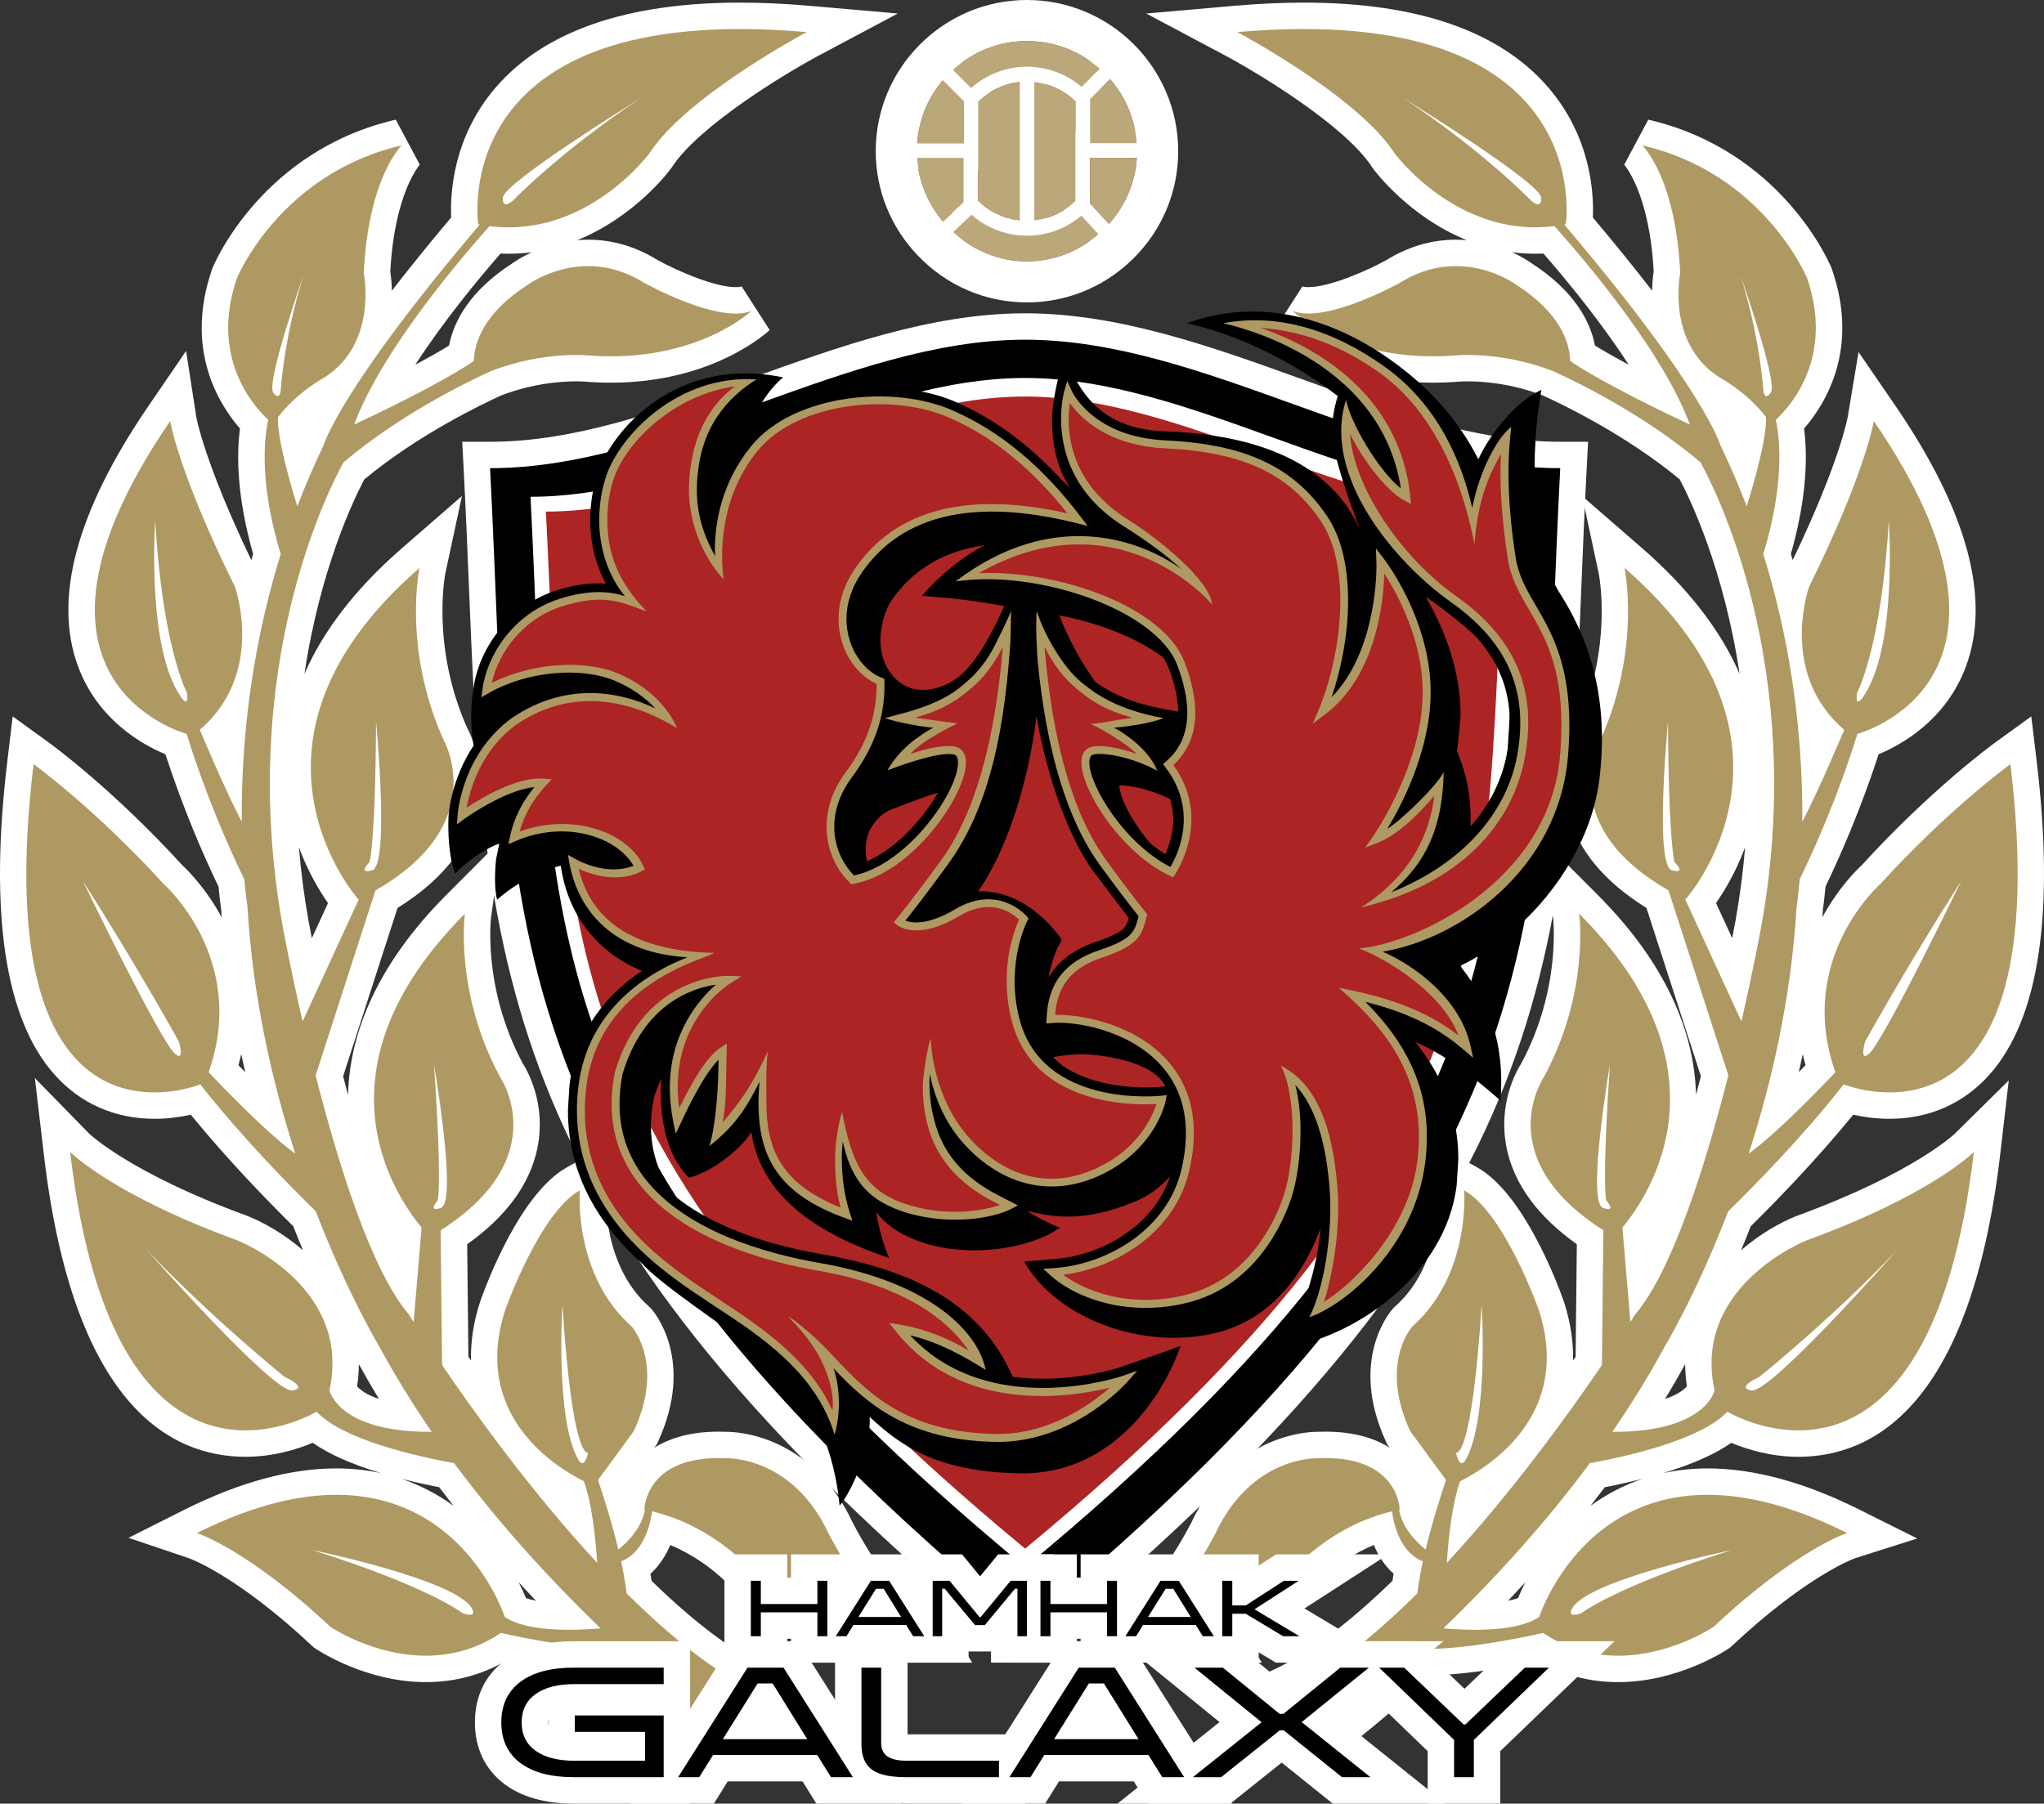
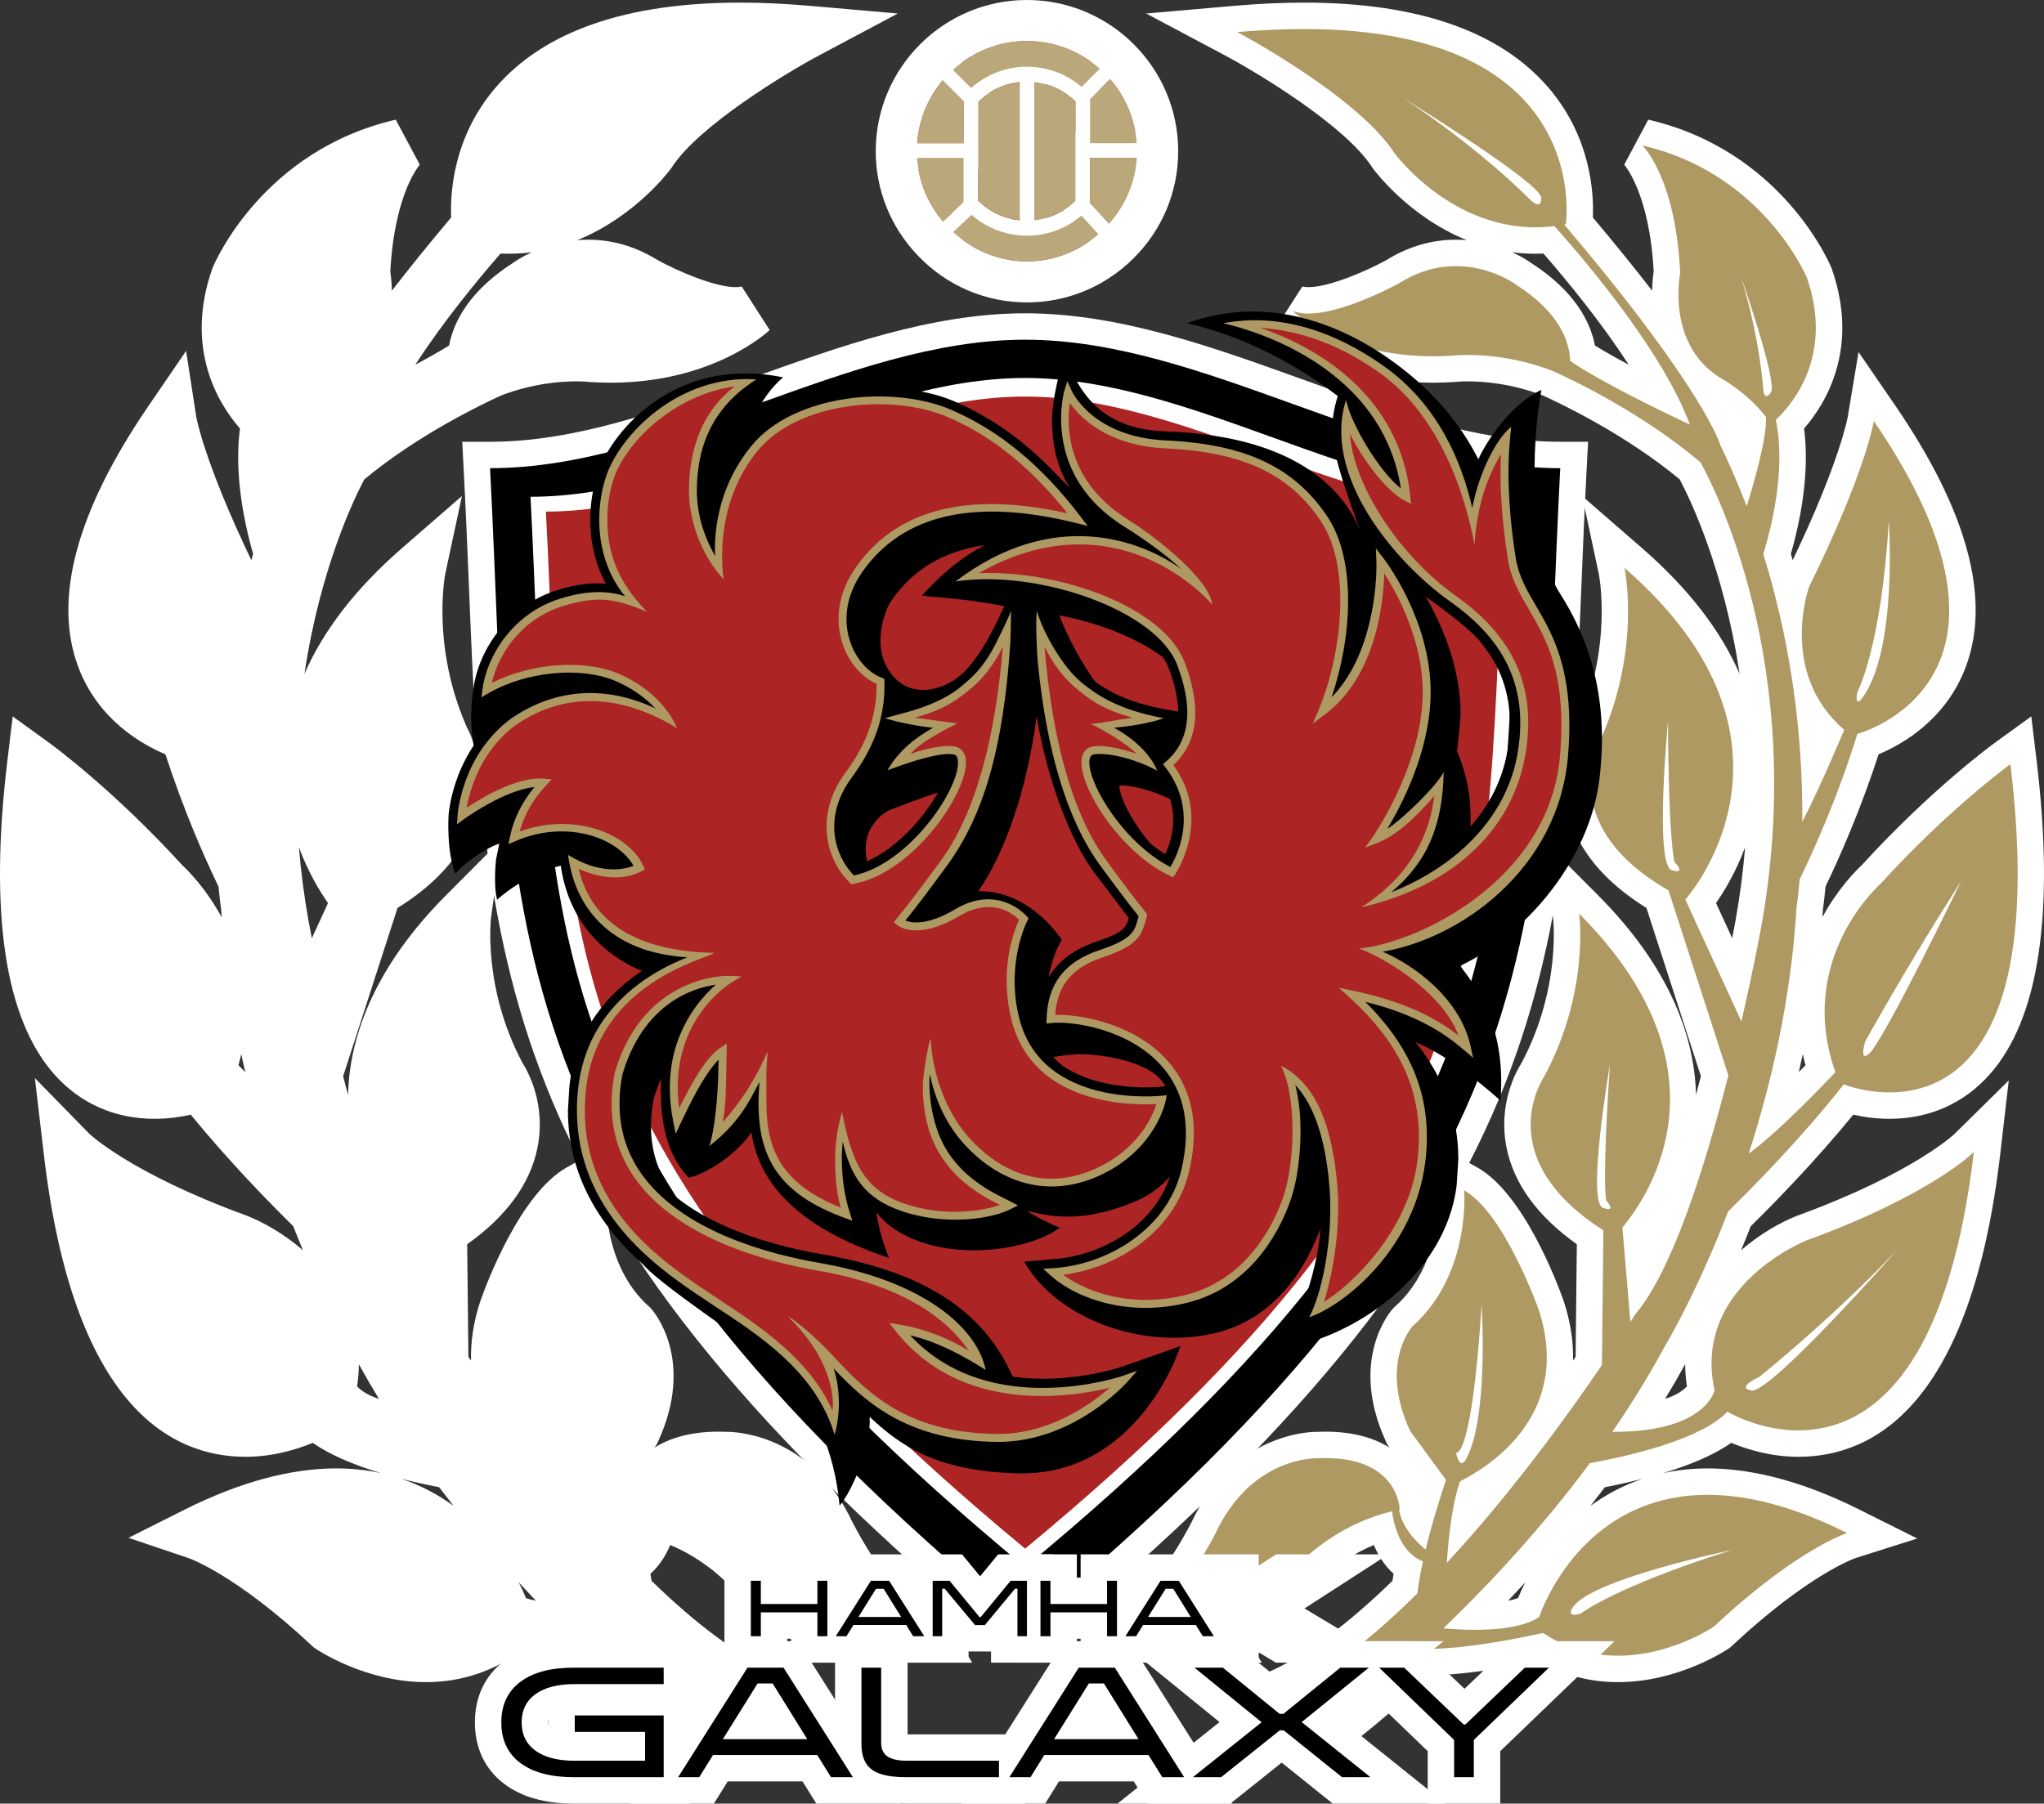
<svg xmlns="http://www.w3.org/2000/svg" id="_레이어_2" viewBox="0 0 386.993 341.561">
  <rect x="0" y="0" width="386.993" height="341.561" fill="#333333" stroke="none" />
  <g id="_레이어_1-2">
    <g>
      <path d="M135.594,333.685c-.356-.257-8.524-6.167-19.733-16.43-7.019-.103-16.102-1.848-20.115-2.693-4.61,2.652-9.683,3.995-15.111,3.995-11.47,0-20.554-6.11-20.935-6.37l-.32-.218-.282-.265c-14.396-13.5-23.293-16.601-23.381-16.63l-11.39-3.841,10.711-5.385c10.317-5.152,19.953-7.765,28.639-7.765,3.022,0,5.847,.321,8.477,.899-5.521-1.66-9.846-3.579-12.943-5.744-2.895,1.21-7.439,2.646-12.708,2.646-14.355,0-32.634-9.915-38.189-57.15l-1.713-14.57,10.255,10.491c.044,.043,7.727,7.476,29.757,15.53l.105,.04c3.094,1.211,7.013,3.401,10.639,6.541-.605-1.453-1.219-2.971-1.838-4.553-4.583-4.512-12.295-12.41-19.403-21.117-1.815,.414-4.183,.782-6.862,.782-7.527,0-14.084-2.906-18.963-8.405C.927,192.919-2.067,172.947,1.392,144.111l1.012-8.438,6.884,4.983c.49,.355,12.109,8.823,25.185,23.157,.987,.913,4.506,4.375,7.496,9.906-.034-.488-.065-.974-.095-1.461-.086-.582-.292-2.083-.503-4.346-2.819-5.864-6.653-14.621-10.051-25.072-4.368-1.815-12.758-6.487-16.519-16.578-4.787-12.841-.315-29.447,13.291-49.355l7.143-10.453,1.927,12.513c.01,.058,1.48,8.461,10.422,27.107,.112-.383,.226-.768,.342-1.153-3.041-10.7-3.174-18.527-2.494-23.769-4.093-4.698-10.514-15.087-5.277-30.18l.047-.136,.055-.134c.373-.903,9.433-22.199,34.672-28.041l4.548,8.519,.097-.095c-.049,.051-4.863,5.262-5.68,20.347,.113,.745,.266,2.014,.302,3.618,3.156-4.083,6.864-8.688,11.226-13.871-.201-4.411,.29-15.154,8.431-24.615C103.031,5.903,118.601,.496,140.133,.496c4.108,0,8.495,.201,13.037,.597l16.811,1.466-14.897,7.929c-6.004,3.196-22.716,13.23-27.868,21.173l-.076,.118-.083,.113c-.358,.49-6.814,9.154-17.76,13.588,.667-.056,1.353-.087,2.058-.087,4.596,0,9.025,1.301,13.167,3.868,3.621,2.001,10.737,5.117,14.753,5.117,.751,0,1.081-.117,1.139-.141l5.306,8.267c-.429,.407-10.735,9.97-30.079,9.97-1.337,0-2.705-.046-4.065-.138l-.139-.009-.139-.017s-.833-.092-2.237-.092c-2.701,0-8.118,.349-14.171,2.672-3.726,1.692-15.804,7.497-25.917,15.896-1.997,3.782-8.364,17.003-11.328,36.82,3.615-8.294,9.799-16.269,18.503-23.835l11.313-9.835-3.144,14.657c-.024,.119-2.724,13.731,4.069,29.124,.851,1.58,3.909,8.077,1.713,16.314-1.85,6.939-6.837,12.958-14.834,17.914l-10.302,31.871c.31,1.2,.621,2.377,.932,3.536,.282-11.66,5.503-24.721,18.586-37.847l10.549-10.583-2.055,14.8c-.015,.114-1.636,13.329,5.978,27.625,.967,1.514,4.476,7.739,2.805,16.014-1.379,6.833-5.851,12.97-13.307,18.272l.232,21.316c.162,.235,.327,.476,.493,.716-.087-3.47,.441-7.199,1.733-11.171l.041-.12c1.189-3.364,7.567-20.398,16.396-25.317l8.198-4.569-.781,9.352c-.008,.116-.915,13.57,8.151,21.629l.2,.178,.18,.198c.349,.385,8.479,9.607,1.262,25.236l-.207,.447s-.352,.483-.464,.638c2.875-1.812,6.826-3.043,12.167-3.043,.509,0,1.035,.011,1.577,.034h.064c1.612,0,15.948,.482,23.726,17.158,4.021,7.75,9.783,15.352,12.114,15.974l-.381,9.748c-.312,.058-1.476,.245-3.374,.245-5.831,0-17.636-1.755-31.187-13.507l-.287-.248-.246-.289c-.036-.042-4.151-4.714-11.164-7.648-.794,1.887-1.98,3.864-3.75,5.457,.078,.45,.15,.893,.216,1.327,8.446,8.225,16.165,13.959,22.958,17.054l5.33,2.428-11.835,17.868-4.22-3.04Zm-36.011-31.038c.468,.166,1.085,.343,1.888,.499-1.107-1.164-2.198-2.332-3.273-3.503,.539,1.043,1,2.052,1.386,3.004Zm-23.601-22.603c3.739,1.259,7.026,3.045,9.887,5.13-.925-1.175-1.833-2.352-2.723-3.528-2.548-.498-4.937-1.032-7.165-1.602Zm-8.377-17.507c.549,.62,1.735,1.602,4.141,2.387-1.338-2.202-2.608-4.397-3.803-6.577-.006,1.353-.114,2.748-.337,4.19Zm-21.171-59.493c-.266-1.139-.52-2.277-.764-3.414-.152,.693-.324,1.391-.518,2.1,.399,.413,.83,.853,1.282,1.313Zm10.161-42.588c.373,4.505,.967,9.175,1.828,13.991,.004,.025,.218,1.198,.618,3.23l3.062-6.655c-1.582-2.26-3.778-5.879-5.508-10.566ZM94.77,48.013c-4.216,4.843-10.816,12.824-16.128,21.045,2.28-1.217,4.498-2.458,6.376-3.617,.894-4.6,3.901-10.386,12.132-15.672,.486-.345,1.72-1.166,3.544-2.004-1.405,.184-2.858,.284-4.357,.284-.521,0-1.043-.012-1.568-.037Z" style="fill:#fff;" />
-       <path d="M123.449,286.211c11.63,2.81,18.418,10.789,18.418,10.789,16.86,14.621,30.376,12.121,30.376,12.121-6.627-1.77-15.313-18.6-15.313-18.6-6.873-14.849-19.375-14.36-19.375-14.36-15.424-.726-15.565,9.713-15.565,9.713,.043,.008,.082,.02,.125,.029-.629,3.495-3.31,6.156-5.041,7.543-1.265-5.261-2.88-10.294-3.857-13.172,2.586-3.501,6.799-9.288,6.799-9.288,5.912-12.801-.424-19.778-.424-19.778-11.138-9.901-9.812-25.782-9.812-25.782-7.625,4.249-14.115,22.616-14.115,22.616-6.444,19.818,9.31,29.681,14.875,32.471,1.496,4.037,2.2,10.532,2.528,15.458-12.224-13.183-22.95-28.023-29.367-37.449l-.278-25.527c21.757-13.865,11.227-29.09,11.227-29.09-8.674-16.126-6.627-30.868-6.627-30.868-29.201,29.296-13.574,52.962-8.201,59.431l-1.506,17.903c-.596-.935-.91-1.444-.91-1.444-7.062-8.286-13.31-28.229-17.646-45.268l11.328-35.042c22.19-12.685,12.818-28.668,12.818-28.668-7.716-17.299-4.477-32.401-4.477-32.401-38.155,33.171-11.557,62.786-11.557,62.786,.024-.012,.045-.024,.069-.036l-10.65,23.146c-2.405-10.477-3.79-18.114-3.79-18.114-8.774-49.095,9.077-83.353,11.528-87.756,10.795-9.182,23.85-15.449,27.927-17.293,10.306-3.997,18.954-2.929,18.954-2.929,20.018,1.345,30.369-8.471,30.369-8.471-6.279,2.524-20.293-5.305-20.293-5.305-11.724-7.342-22.023,.334-22.023,.334-8.458,5.391-10.146,11.062-10.26,14.465-6.197,4.198-18.061,9.886-22.654,12.037,4.946-13.279,18.537-29.617,25.636-37.593,18.467,2.355,30.338-13.875,30.338-13.875,6.998-10.789,29.714-22.866,29.714-22.866C84.164,.095,90.543,42.471,90.543,42.471c.099,.02,.195,.031,.294,.05-26.729,31.474-29.578,41.838-29.578,41.838-1.866,3.858-3.512,7.708-4.969,11.522-1.267-4.065-3.825-12.839-3.664-16.874,3.676-4.823,8.846-7.553,8.846-7.553,10.129-6.493,7.402-19.726,7.402-19.726,.863-18.266,7.184-24.194,7.184-24.194-23.02,5.327-31.178,25.079-31.178,25.079-5.19,14.958,3.043,24.238,5.901,26.894-.88,4.119-1.549,12.477,2.365,25.447-6.224,19.986-7.486,38.307-7.372,50.683-3.532-6.808-7.94-17.429-7.94-17.429,12.521-10.767,6.646-27.085,6.646-27.085-10.798-21.902-12.259-31.394-12.259-31.394-33.832,49.505,3.117,59.245,3.117,59.245,3.671,11.816,8.03,21.623,10.932,27.584,.284,3.323,.582,5.176,.582,5.176,1.034,17.47,4.779,33.504,9.06,46.73-5.768-4.068-16.413-15.411-16.413-15.411,7.603-21.552-8.563-35.698-8.563-35.698-12.945-14.225-24.581-22.649-24.581-22.649-9.283,77.38,31.564,60.646,31.564,60.646,7.913,10.073,17.161,19.447,21.87,24.046,6.068,15.756,11.937,25.441,11.937,25.441,3.047,5.662,6.432,11.113,10.012,16.316-17.749,.104-19.361-7.854-19.361-7.854,4.323-19.889-17.482-28.421-17.482-28.421-23.749-8.682-31.616-16.731-31.616-16.731,8.518,72.422,46.662,49.182,46.662,49.182,4.922,5.277,18.612,8.403,26.041,9.759,9.063,12.214,18.978,22.844,27.731,31.286-4.806,.417-13.924,.743-18.156-2.18,0,0-12.418-38.782-58.285-15.876,0,0,9.579,3.043,25.246,17.735,0,0,16.909,11.541,32.314,1.186,0,0,14.382,3.335,22.96,2.993,11.869,11.013,20.725,17.392,20.725,17.392l5.729-8.649c-8.462-3.854-17.268-10.95-25.605-19.234-.235-1.933-.604-3.988-1.052-6.055,4.685-1.813,5.685-7.982,5.86-9.479Z" style="fill:#ae9962;" />
    </g>
    <path d="M235.336,318.858l5.337-2.431c6.794-3.094,14.514-8.829,22.961-17.056,.067-.435,.139-.878,.218-1.329-1.766-1.592-2.95-3.569-3.741-5.454-7.015,2.936-11.135,7.612-11.184,7.669l-.233,.269-.285,.251c-13.561,11.752-25.368,13.506-31.2,13.506-1.897,0-3.062-.188-3.374-.245l-.38-9.748c2.335-.623,8.098-8.224,12.119-15.975,7.787-16.676,22.117-17.157,23.728-17.157h.064c.543-.023,1.068-.034,1.579-.034,5.339,0,9.289,1.229,12.164,3.039-.11-.151-.461-.634-.461-.634l-.207-.447c-7.216-15.628,.909-24.851,1.259-25.235l.181-.199,.201-.179c9.167-8.144,8.159-21.491,8.148-21.625l-.786-9.357,8.202,4.57c8.829,4.92,15.214,21.952,16.405,25.316l.042,.122c1.29,3.97,1.818,7.697,1.731,11.166,.165-.239,.328-.477,.489-.711l.231-21.321c-7.45-5.301-11.92-11.438-13.299-18.269-1.67-8.276,1.838-14.501,2.804-16.013,7.621-14.297,6.001-27.513,5.984-27.645l-1.914-14.627,10.41,10.43c13.069,13.114,18.291,26.163,18.58,37.815,.309-1.149,.618-2.319,.925-3.509l-10.311-31.87c-7.989-4.955-12.971-10.973-14.819-17.909-2.195-8.237,.862-14.734,1.714-16.316,6.851-15.548,4.094-28.993,4.065-29.127l-3.13-14.641,11.3,9.822c8.705,7.566,14.89,15.541,18.503,23.833-2.965-19.819-9.337-33.04-11.334-36.821-10.101-8.388-22.178-14.195-25.903-15.888-6.057-2.327-11.48-2.676-14.183-2.676-1.416,0-2.251,.094-2.259,.094l-.255,.024c-1.361,.091-2.729,.138-4.066,.138-19.345,0-29.648-9.563-30.078-9.97l5.307-8.266c.058,.023,.386,.14,1.136,.14,4.014,0,11.129-3.115,14.756-5.118,4.142-2.566,8.571-3.868,13.167-3.868,.704,0,1.39,.031,2.055,.086-10.949-4.434-17.407-13.098-17.765-13.587l-.085-.116-.078-.121c-5.136-7.939-21.849-17.972-27.856-21.167l-14.902-7.929,16.815-1.467c4.542-.396,8.929-.597,13.037-.597,21.524,0,37.092,5.406,46.271,16.067,8.153,9.47,8.642,20.225,8.442,24.628,4.355,5.174,8.062,9.777,11.215,13.854,.037-1.602,.19-2.87,.304-3.615-.812-15.082-5.625-20.293-5.674-20.344l.098,.095,4.547-8.519c25.239,5.841,34.295,27.138,34.668,28.042l.055,.133,.047,.136c5.239,15.093-1.18,25.484-5.271,30.182,.678,5.238,.542,13.06-2.498,23.752,.117,.389,.233,.78,.346,1.167,8.938-18.647,10.408-27.051,10.422-27.138l2.043-12.267,7.021,10.237c13.607,19.911,18.08,36.517,13.294,49.359-3.76,10.089-12.147,14.76-16.513,16.574-3.396,10.433-7.229,19.181-10.047,25.042-.212,2.282-.42,3.794-.506,4.378-.029,.478-.061,.956-.094,1.434,2.987-5.515,6.499-8.969,7.485-9.881,13.08-14.333,24.692-22.8,25.182-23.155l6.885-4.987,1.013,8.441c3.459,28.837,.466,48.81-8.897,59.364-4.877,5.498-11.434,8.403-18.961,8.403-2.677,0-5.045-.368-6.86-.782-7.111,8.714-14.825,16.613-19.409,21.127-.617,1.578-1.23,3.095-1.834,4.544,3.626-3.141,7.545-5.331,10.639-6.542l.105-.04c22.029-8.055,29.718-15.488,29.793-15.562l10.146-10.019-1.637,14.131c-5.562,47.234-23.84,57.149-38.194,57.149-5.266,0-9.811-1.436-12.705-2.646-3.097,2.165-7.419,4.083-12.939,5.743,2.629-.577,5.453-.898,8.475-.898,8.686,0,18.322,2.612,28.639,7.765l11.026,5.507-11.746,3.732c-.046,.016-8.943,3.116-23.344,16.616l-.282,.265-.319,.218c-.381,.261-9.466,6.37-20.939,6.37-5.428,0-10.501-1.343-15.111-3.995-4.011,.846-13.087,2.591-20.105,2.693-11.207,10.262-19.372,16.173-19.729,16.43l-4.215,3.037-11.859-17.863Zm53.458-19.208c-1.072,1.168-2.161,2.333-3.266,3.495,.801-.157,1.417-.333,1.884-.499,.385-.95,.845-1.955,1.382-2.996Zm15.057-18.005c-.889,1.176-1.796,2.353-2.72,3.525,2.859-2.082,6.145-3.867,9.879-5.125-2.226,.568-4.612,1.102-7.159,1.6Zm15.201-23.289c-1.195,2.177-2.463,4.368-3.798,6.565,2.401-.784,3.586-1.766,4.135-2.386-.223-1.438-.331-2.831-.336-4.18Zm22.272-58.712c-.243,1.132-.496,2.262-.76,3.396,.451-.458,.878-.897,1.276-1.309-.193-.705-.365-1.399-.516-2.088Zm-13.369-21.975c.399-2.03,.613-3.206,.619-3.235,.861-4.815,1.457-9.487,1.83-13.991-1.729,4.686-3.926,8.307-5.51,10.57l3.062,6.656Zm-25.978-112.229c1.88,1.16,4.1,2.404,6.381,3.622-5.313-8.223-11.918-16.206-16.137-21.049-.522,.024-1.043,.037-1.562,.037-1.5,0-2.952-.1-4.357-.283,1.826,.838,3.06,1.659,3.546,2.004,8.23,5.285,11.235,11.07,12.129,15.67Z" style="fill:#fff;" />
    <path d="M342.1,234.882s-21.802,8.532-17.484,28.421c0,0-1.613,7.96-19.356,7.854,3.581-5.203,6.966-10.654,10.013-16.316,0,0,5.863-9.681,11.929-25.432,4.705-4.596,13.958-13.976,21.874-24.056,0,0,40.843,16.733,31.56-60.646,0,0-11.628,8.424-24.578,22.649,0,0-16.175,14.146-8.565,35.698,0,0-10.64,11.342-16.41,15.41,4.282-13.226,8.029-29.26,9.069-46.729,0,0,.3-1.865,.584-5.207,2.905-5.964,7.26-15.758,10.93-27.553,0,0,36.94-9.739,3.107-59.245,0,0-1.461,9.493-12.254,31.394,0,0-5.88,16.317,6.646,27.085,0,0-4.405,10.609-7.936,17.417,.112-12.379-1.153-30.7-7.381-50.686,3.913-12.96,3.248-21.313,2.371-25.431,2.855-2.654,11.087-11.934,5.894-26.896,0,0-8.156-19.751-31.174-25.079,0,0,6.321,5.927,7.178,24.194,0,0-2.737,13.233,7.405,19.726,0,0,5.174,2.723,8.841,7.533,.176,4.023-2.386,12.817-3.655,16.891-1.457-3.813-3.103-7.662-4.968-11.519,0,0-2.85-10.363-29.584-41.836,.102-.019,.201-.031,.303-.052,0,0,6.371-42.376-62.197-36.397,0,0,22.727,12.078,29.706,22.866,0,0,11.871,16.225,30.341,13.876,7.104,7.977,20.701,24.316,25.642,37.595-4.589-2.149-16.462-7.843-22.657-12.043-.114-3.404-1.801-9.073-10.256-14.462,0,0-10.304-7.676-22.027-.334,0,0-14.02,7.829-20.293,5.305,0,0,10.346,9.816,30.368,8.471,0,0,8.656-1.068,18.967,2.934,4.089,1.85,17.129,8.112,27.912,17.284,2.446,4.391,20.314,38.654,11.529,87.759,0,0-1.385,7.635-3.79,18.109l-10.639-23.131c.018,.009,.034,.018,.051,.027,0,0,26.617-29.615-11.545-62.786,0,0,3.229,15.102-4.474,32.401,0,0-9.369,15.981,12.802,28.666l11.336,35.039c-4.337,17.04-10.585,36.986-17.645,45.273,0,0-.313,.508-.907,1.439l-1.508-17.894c5.371-6.463,21.011-30.133-8.189-59.434,0,0,2.044,14.742-6.636,30.868,0,0-10.523,15.223,11.221,29.086l-.277,25.531c-6.417,9.425-17.142,24.263-29.365,37.445,.329-4.925,1.033-11.417,2.528-15.453,5.561-2.788,21.32-12.65,14.878-32.472,0,0-6.499-18.367-14.125-22.616,0,0,1.334,15.881-9.809,25.782,0,0-6.333,6.977-.421,19.778,0,0,4.211,5.783,6.799,9.285-.975,2.877-2.59,7.912-3.856,13.175-1.731-1.387-4.411-4.048-5.04-7.542,.043-.009,.084-.021,.127-.029,0,0-.135-10.439-15.569-9.713,0,0-12.495-.489-19.378,14.36,0,0-8.683,16.83-15.318,18.6,0,0,13.516,2.5,30.39-12.121,0,0,6.794-7.983,18.426-10.791,.173,1.491,1.166,7.664,5.847,9.48-.448,2.067-.817,4.122-1.054,6.054-8.338,8.284-17.145,15.381-25.608,19.236l5.742,8.649s8.853-6.379,20.72-17.392c8.581,.341,22.95-2.993,22.95-2.993,15.404,10.355,32.319-1.186,32.319-1.186,15.672-14.692,25.25-17.735,25.25-17.735-45.867-22.906-58.289,15.876-58.289,15.876-4.229,2.922-13.343,2.597-18.153,2.181,8.752-8.441,18.667-19.071,27.729-31.286,7.426-1.356,21.116-4.482,26.04-9.76,0,0,38.137,23.24,46.665-49.182,0,0-7.874,8.049-31.62,16.731Z" style="fill:#ae9962;" />
    <g id="g56">
      <path id="path58" d="M357.609,98.593s1.728,24.27-4.97,33.525c-1.545,2.13-1.033-.929-1.033-.929,0,0,4.617-8.565,6.003-32.596" style="fill:#fff;" />
    </g>
    <g id="g64">
      <path id="path66" d="M304.818,201.545s-4.489,26.101-1.314,27.198c2.724,.968,.588-1.447,.588-1.447,0,0-.81-3.267,.726-25.752" style="fill:#fff;" />
    </g>
    <g id="g76">
      <path id="path78" d="M315.806,136.61s-2.626,27.289,.733,28.203c2.903,.803,.503-1.541,.503-1.541,0,0-1.121-3.323-1.236-26.662" style="fill:#fff;" />
    </g>
    <g id="g96">
      <path id="path98" d="M280.52,247.107s1.367,21.333-2.937,29.195c-1.264,2.307-1.916-1.206-1.916-1.206,0,0,2.935,1.777,4.853-27.989" style="fill:#fff;" />
    </g>
    <g id="g108">
      <path id="path110" d="M329.53,52.113s7.131,20.317,5.737,22.241c-1.218,1.665-1.412-.37-1.412-.37,0,0-.503-9.494-4.324-21.871" style="fill:#fff;" />
    </g>
    <g id="g120">
      <path id="path122" d="M265.689,18.582s26.006,16.024,26.104,18.86c.09,2.452-1.933,.53-1.933,.53,0,0-8.928-9.293-24.171-19.39" style="fill:#fff;" />
    </g>
    <g id="g128">
      <path id="path130" d="M327.83,293.558s-26.718,5.498-30.092,10.904c-1.339,2.149,1.62,1.065,1.62,1.065,0,0,6.42-5.025,28.472-11.969" style="fill:#fff;" />
    </g>
    <g id="g136">
      <path id="path138" d="M359.159,236.754s-23.956,27.171-27.548,26.572c-3.113-.531,1.506-2.584,1.506-2.584,0,0,13.448-10.795,26.042-23.988" style="fill:#fff;" />
    </g>
    <g id="g144">
      <path id="path146" d="M371.321,166.823s-14.58,30.15-17.418,32.693c-1.981,1.786-.772-2.268-.772-2.268,0,0,7.782-14.111,18.191-30.425" style="fill:#fff;" />
    </g>
    <g id="g164">
      <path id="path166" d="M29.388,98.593s-1.724,24.27,4.966,33.525c1.541,2.13,1.035-.929,1.035-.929,0,0-4.621-8.565-6-32.596" style="fill:#fff;" />
    </g>
    <g id="g172">
      <path id="path174" d="M82.164,201.545s4.498,26.101,1.326,27.198c-2.723,.968-.591-1.447-.591-1.447,0,0,.815-3.267-.735-25.752" style="fill:#fff;" />
    </g>
    <g id="g184">
      <path id="path186" d="M71.199,136.61s2.615,27.289-.735,28.203c-2.909,.803-.513-1.541-.513-1.541,0,0,1.125-3.323,1.248-26.662" style="fill:#fff;" />
    </g>
    <g id="g204">
      <path id="path206" d="M106.48,247.107s-1.377,21.333,2.935,29.195c1.255,2.307,1.916-1.206,1.916-1.206,0,0-2.933,1.777-4.85-27.989" style="fill:#fff;" />
    </g>
    <g id="g216">
      <path id="path218" d="M57.457,52.113s-7.115,20.317-5.721,22.241c1.198,1.665,1.408-.37,1.408-.37,0,0,.506-9.494,4.312-21.871" style="fill:#fff;" />
    </g>
    <g id="g228">
      <path id="path230" d="M121.308,18.582s-26.002,16.024-26.111,18.86c-.087,2.452,1.932,.53,1.932,.53,0,0,8.928-9.293,24.179-19.39" style="fill:#fff;" />
    </g>
    <g id="g236">
      <path id="path238" d="M59.162,293.558s26.716,5.498,30.099,10.904c1.333,2.149-1.63,1.065-1.63,1.065,0,0-6.403-5.025-28.469-11.969" style="fill:#fff;" />
    </g>
    <g id="g244">
      <path id="path246" d="M27.834,236.754s23.959,27.171,27.551,26.572c3.109-.531-1.508-2.584-1.508-2.584,0,0-13.442-10.795-26.043-23.988" style="fill:#fff;" />
    </g>
    <g id="g252">
      <path id="path254" d="M15.678,166.823s14.579,30.15,17.416,32.693c1.979,1.786,.768-2.268,.768-2.268,0,0-7.773-14.111-18.184-30.425" style="fill:#fff;" />
    </g>
    <g id="g332">
      <path d="M194.091,314.42l-3.187-2.636C93.712,231.388,91.747,183.419,88.773,110.81c-.288-7.04-.586-14.32-.983-21.886l-.276-5.262h5.269c16.006,0,32.011-5.765,48.955-11.868,17.009-6.127,34.596-12.462,52.354-12.462s35.349,6.335,52.356,12.462c16.942,6.104,32.944,11.868,48.955,11.868h5.27l-.276,5.262c-.398,7.578-.697,14.87-.985,21.92-2.974,72.596-4.938,120.556-102.132,200.94l-3.187,2.636ZM98.031,93.483c.279,5.807,.509,11.435,.734,16.917,2.932,71.583,4.72,115.12,95.327,191.026,90.607-75.894,92.395-119.422,95.327-190.992,.225-5.494,.456-11.133,.735-16.952-15.971-1.069-31.769-6.76-47.096-12.281-16.945-6.104-32.95-11.87-48.967-11.87s-32.018,5.766-48.964,11.87c-15.329,5.521-31.127,11.212-47.096,12.281Z" style="fill:#fff;" />
      <path id="path334" d="M194.091,64.332c33.778,0,67.541,24.33,101.311,24.33-4.46,84.924,3.559,132.537-101.311,219.27C89.24,221.199,97.239,173.585,92.783,88.662c33.761,0,67.541-24.33,101.308-24.33" />
    </g>
    <g id="g336">
      <path id="path338" d="M194.091,71.581c31.206,0,62.43,22.496,93.648,22.496-4.11,78.506,3.287,122.524-93.648,202.705-96.927-80.182-89.543-124.2-93.65-202.705,31.214,0,62.431-22.496,93.65-22.496" style="fill:#fff;" />
    </g>
    <g id="g340">
      <path id="path342" d="M194.091,75.096c30.238,0,60.483,21.788,90.734,21.788-3.989,76.065,3.173,118.707-90.734,196.395-93.914-77.688-86.739-120.33-90.732-196.395,30.246,0,60.489-21.788,90.732-21.788" style="fill:#ac2424;" />
    </g>
    <path id="path61" d="M295.333,112.36c-5.752-9.004-5.505-27.514-3.5-38.517-5.503,2.5-10.26,9.378-11.929,13.128-2.293-4.416-6.646-11.786-16.841-18.976-10.194-7.19-23.971-12.038-38.351-6.784,8.841,2.001,18.847,6.377,28.581,13.792-.034,.108-.064,.194-.064,.194-.685,2.134-.997,4.298-.997,6.473,0,4.501,3.346,13.421,5.269,18.771-2.624-6.39-10.628-17.841-36.728-18.742-10.611-.362-15.984-5.477-19.044-14.367-1.191,2.636-2.54,8.716-2.54,11.959,0,3.141,.313,8.504,3.411,13.122-.584-.576-1.169-1.152-1.763-1.702-6.015-6.536-12.473-11.312-19.597-14.459-9.018-4.107-23.121-3.828-32.992,1.359,.019-.013,.039-.029,.055-.037,0,0-4.289,2.393-6.541,4.644,.751-3.245,2.939-7.748,6.504-10.753-19.885-4.126-32.233,9.675-35.089,18.097-.932,2.757-1.425,5.84-1.425,8.921,0,4.367,1.037,8.514,2.953,12.049-2.821-.209-5.819,.16-9.215,1.23-9.633,3.034-14.958,11.752-15.834,18.571,0,0-1.011,5.045,.019,10.85-4.231,6.352-4.722,12.845-4.743,13.216,0,0-.445,6.547,1.243,11.051,2.813-3.004,6.939-5.349,8.359-5.66l-.614,2.952s-.553,4.771,.196,7.645c4.877-4.374,10.881-6.251,12.056-6.434,1.951,13.687,12.27,18.753,15.388,19.898-6.169,4.089-12.44,10.833-13.746,21.75l-.286,4.683c0,13.581,7.35,23.024,14.198,29.161,4.565,5.128,24.104,17.168,28.23,22.239,4.124,5.065,8.067,13.128,9.004,23.445,2.436-2.811,6.003-11.254,5.699-16.799,5.555,5.17,12.335,10.398,28.453,10.692,16.12,.294,26.323-12.61,30.405-24.131-2.722,1.037-11.514,4.063-11.514,4.063-.147,.05-9.684,3.218-20.268,1.77-6.515-14.988-20.953-20.595-36.423-23.259-7.262-1.252-19.176-4.215-27.382-10.834-.337-.418-.676-.831-.985-1.273-2.449-3.551-3.694-7.615-3.694-12.08,0-1.68,.176-3.437,.525-5.236,.417-1.398,.897-2.664,1.42-3.825-.037,.604-.078,1.204-.078,1.831,0,2.197-.223,11.421,5.312,16.994,4.331-1.127,9.61-5.158,11.835-8.633,1.51,10.379,9.754,18.384,26.073,23.817-1.5-3.369-2.215-7.346-2.452-8.698,1.881,2.42,4.572,4.349,8.609,5.717,9.272,3.136,20.855,1.115,26.176-2.743-1.383-.461-5.112-2.39-6.246-3.204,4.864,1.243,10.832,2.247,20.417-1.726,2.839-1.178,5.011-2.905,6.684-4.764-3.21,9.625-13.401,15.147-22.332,15.658,0,0-4.174,.392-5.276,.453,5.882,10.507,21.879,16.762,35.872,13.606,12.791-2.885,18.221-14.426,20.22-19.902-.487,7.098-3.447,16.304-7.014,22.678,12.943-1.871,30.66-13.442,32.798-30.834l.314-4.962c0-8.043-2.692-15.335-8.102-22.163,5.318,2.312,10.069,5.813,16.072,11.068,1.252-14.759-5.44-22.517-7.611-25.499,12.958-6.185,24.53-20.506,26.351-35.325,2.019-16.465-2.63-27.624-7.485-35.224m-74.04,14.191c1.167,3.068,1.748,5.823,1.775,8.22-1.198-.215-2.46-.448-2.46-.448-6.649-1.218-10.504-3.226-13.241-5.216-2.373-3.232-5.146-8.162-6.796-12.564,7.514,1.399,14.762,4.297,19.592,7.901,.476,.693,.858,1.392,1.13,2.106m.842,28.599c0,2.754-.798,5.066-1.508,6.619-1.003-.617-1.966-1.332-2.89-2.098-3.528-4.194-5.773-8.732-5.813-10.924,1.878-.091,5.846,.71,9.627,2.599,.366,1.238,.584,2.503,.584,3.805m-57.983,7.954c-.159-.744-.249-1.454-.251-2.275,0-5.446,4.577-7.443,4.577-7.443l4.402-1.662c1.795-.68,3.346-1.208,4.72-1.63-2.703,4.754-7.76,10.559-13.448,13.01m17.767-35.296s-.178,.149-.178,.149c-2.481,2.325-10.402,5.603-14.155-2.279-1.863-3.913-.465-9.552,1.241-12.019,4.04-5.844,9.936-9.322,17.622-10.429-3.889,2.024-7.892,5.059-11.877,9.567,1.243,.27,6.718,.312,15.572,1.989-3.024,6.767-5.846,11.056-8.225,13.022m3.284,40.978c4.768-6.721,9.263-18.867,11.05-33.159,2.214,13.015,6.738,23.878,10.65,29.242,0,0,5.155,6.806,6.81,8.993-.515,1.825-1.04,2.767-6.097,4.457-4.279,1.425-7.271,3.681-9.087,6.781,.643-3.473,1.723-5.644,1.747-5.683-.007,.014,.757-1.437,.757-1.437,0,0-5.992-9.469-15.829-9.193m15.929,33.009c-.821-.671-1.36-1.197-1.722-1.631,1.783-.297,4-.48,4-.48,2.63-.286,12.91,.659,16.401,4.814,.32,.388,.589,.799,.855,1.209l-.977,.112c-.147,.016-11.003,1.138-18.557-4.023m84.266-59.607c-.867,5.279-3.283,10.134-6.978,14.32,.03-3.126,.154-7.753-2.573-14.297,.353-2.318,.69-6.891,.69-6.891,0-9.426-3.879-17.643-6.622-22.311,3.192,2.164,9.097,6.669,10.551,8.783,3.639,4.427,5.385,9.36,5.385,15.106,0,1.67-.155,3.452-.453,5.289" />
    <path id="path63" d="M219.89,207.51c-.224,.023-22.634,2.463-26.927-14.731-2.595-10.386,1.502-18.317,1.543-18.399l.236-.443-.32-.385c-.048-.064-5.317-6.258-13.564-1.365-5.252,3.116-8.232,2.63-9.449,2.148,1.036-1.266,3.512-4.4,7.939-10.468,6.833-9.378,10.621-22.057,11.938-42.124,0,0,.124-3.191,.124-6.066-.499,1.439-1.938,4.317-2.751,5.942-.81,1.624-2.495,4.893-5.656,7.503l-.175,.145c-3.174,2.982-7.298,4.483-10.676,5.482-1.376,.375-2.879,.782-4.629,1.251,2.625,.877,7.118,1.659,9.165,1.807-3.224,1.783-6.539,4.321-8.663,8.072,5.627-2.127,10.378-3.392,12.457-3.023,.248,.045,.902,.159,.902,1.555v.01c0,5.509-9.461,19.207-19.694,21.37-2.2-2.243-3.743-5.506-3.743-9.214,0-2.938,.954-6.14,3.286-9.288,4.235-5.716,6.227-11.264,6.227-17.387,0-.285-.004-.572-.013-.86l-.018-.502-.467-.178c-2.708-1.028-5.041-3.758-6.087-7.116-.41-1.315-.612-2.664-.612-4.018,0-2.986,.986-6.008,2.908-8.787,7.638-11.049,21.328-14.195,40.688-9.359l2.072,.521-1.292-1.702c-7.276-9.573-15.156-16.144-24.088-20.09-11.104-5.054-30.265-3.253-38.319,6.67-5.785,7.124-6.884,14.824-6.884,19.647,0,.46,.039,.776,.055,1.185-2.296-4.057-3.466-8.116-3.466-12.557,0-1.622,.147-3.289,.435-5.032,1.649-9.874,8.295-14.194,10.828-15.882-14.726-.939-25.771,10.483-28.412,18.27-.864,2.553-1.336,5.434-1.336,8.372,0,5.149,1.553,10.393,4.871,14.414-2.964-.94-6.74-1.268-12.325,.487-8.915,2.809-13.849,10.864-14.653,17.163l-.197,1.508,1.316-.765c7.087-4.125,17.403-5.137,23.994-2.356,3.015,1.27,5.557,3.046,7.649,5.24-5.37-2.581-16.008-5.778-27.177,1.791-9.486,6.888-10.272,18.064-10.304,18.535l-.099,1.604,1.293-.955c.083-.058,7.597-5.511,13.367-6.103-2.364,2.889-3.922,5.974-4.635,9.405l-.298,1.415,1.33-.576c9.353-4.065,19.149-.906,22.368,4.665-3.653,1.461-8.023,.368-11.049-1.305l-1.377-.761,.275,1.547c.927,5.255,4.984,16.817,22.351,17.851-6.717,2.609-18.838,9.343-20.652,24.516-.184,1.545-.273,3.04-.273,4.481,0,19.104,15.224,29.646,21.997,34.336l4.173,2.788c8.278,5.43,19.058,12.396,22.623,24.31,1.498-5.345,.604-10.372-.208-12.602,6.435,6.882,14.43,13.772,31.059,13.949,14.19,.043,24.091-10.838,24.504-11.3l1.946-2.176-2.758,.968c-.259,.093-25.218,8.544-40.233-7.675,5.523,1.328,10.261,4.02,14.294,6.548-1.593-7.877-11.599-16.842-31.605-20.289-9.298-1.603-26.047-5.948-33.727-17.07-2.663-3.854-3.999-8.223-3.999-13.043,0-1.794,.184-3.649,.554-5.562,3.985-13.43,13.303-16.366,17.693-16.998-3.091,2.711-8.723,9.07-8.723,19.581,0,1.999,.202,4.144,.667,6.441l.448,2.219,.968-2.049c1.342-2.851,4.266-9.054,7.145-11.982-.025,1.045-.042,2.118-.042,2.118-.064,4.543-.684,11.335-1.715,14.241,5.253-4.032,7.527-8.184,9.501-12.172-.105,1.39-.18,2.738-.18,4.019,0,10.306,3.806,17.184,16.33,21.766l1.445,.526-.471-1.463c-1.154-3.559-1.53-7.188-1.53-10.399,0-1.138,.09-2.141,.164-3.153,1.455,6.286,3.907,10.74,11.238,13.218,8.307,2.808,17.078,1.434,20.659-.442l1.279-.67-2.414-1.239c-3.209-1.611-9.893-4.949-12.699-12.587-1.261-3.439-1.641-6.746-1.641-9.492,0-.57,.046-1.046,.074-1.561,.811,3.939,2.633,9.202,6.872,13.675,7.684,8.109,17.474,9.844,26.857,4.759,9.212-4.988,10.873-13.082,10.942-13.423l.193-1.011-1.019,.124" style="fill:#ae9962;" />
    <path id="path65" d="M290.79,114.699c-1.758-3.011-3.277-5.614-3.817-9.039-1.087-6.869-1.368-12.377-1.368-16.254,0-4.178,.387-7.188,.509-8.557-2.502,1.872-5.964,8.081-7.373,15.34-1.918-8.472-6.342-19.458-16.665-26.803-9.493-6.755-19.984-10.174-30.487-8.174,1.498,.379,29.807,6.307,33.637,31.287-4.151-3.292-9.502-12.277-10.375-16.776-4.626,14.379,9.306,30.838,19.803,38.258,8.904,6.294,13.183,13.669,13.183,22.917,0,1.783-.161,3.636-.477,5.565-1.908,11.627-10.737,21.256-23.949,26.513,6.837-5.763,9.698-12.593,9.93-22.757-1.484,2.787-7.914,9.003-10.683,10.745,2.672-4.416,7.909-14.379,8.197-25.025,.007-.29,.012-.583,.012-.873,0-13.646-8.552-24.854-8.923-25.334l-1.448-1.872s.116,2.657,.116,3.135c0,3.379-.604,16.981-8.505,25.061,1.784-5.201,3.13-11.825,3.13-18.323,0-5.985-1.117-11.786-4.016-16.048-6.324-9.294-15.45-13.568-30.528-14.282-13.66-.645-17.635-9.052-17.797-9.407l-.831-1.824-.574,1.92c-.012,.055-.597,2.119-.597,5.2,0,5.443,1.825,14.054,11.843,20.359,4.585,2.885,8.276,5.645,10.971,8.156-7.682-5.563-24.319-11.763-42.797,2.307,15.379-2.346,37.989,5.321,41.974,15.836,1.269,3.35,1.905,6.358,1.905,9.008,0,3.871-1.353,6.976-4.057,9.287l-.543,.465,.433,.566c2.642,3.436,3.499,6.874,3.499,9.877,0,4.331-1.758,7.74-2.535,9.035-8.779-4.51-15.343-15.435-15.343-19.767,0-.166,.005-.323,.028-.467,.115-.856,.525-1.036,.872-1.098,2.077-.369,7.248,.556,11.94,3.085-1.314-3.377-4.918-6.352-8.143-8.135,2.043-.148,6.738-.775,9.362-1.807-8.723-1.594-12.866-4.553-15.509-6.733l-.169-.145c-3.165-2.61-6.832-8.597-8.335-13.411-.278,3.03,.113,8.886,.183,9.601,1.684,17.154,5.65,30.107,11.804,38.557,3.046,4.174,5.428,7.318,7.3,9.641-.067,.228-.127,.461-.127,.461-.659,2.418-1.054,3.883-7.298,5.964-6.618,2.208-9.801,6.35-10.007,13.037l-.026,.86,.857-.089c3.932-.427,14.674,1.037,20.973,8.16,4.36,4.934,5.616,11.521,3.729,19.585-2.696,11.493-14.308,18.101-24.387,18.682l-1.787,.101,1.328,1.204c5.115,4.635,15.224,8.025,26.273,5.151,12.581-3.272,17.718-14.833,19.343-19.653,1.125-3.336,1.777-8.103,1.777-12.731,0-3.171-.325-6.25-.995-8.794,3.617,3.919,5.759,10.328,6.496,19.529,.095,1.217,.141,2.444,.141,3.672,0,8.284-1.77,16.53-3.984,20.804,6.718-2.272,19.953-13.058,21.97-29.445,.2-1.618,.296-3.202,.296-4.751,0-9.496-3.809-17.745-11.651-25.534,9.826,2.449,14.996,5.964,18.71,9.152l1.701,1.463-.481-2.191c-2.017-9.214-10.93-15.477-16.656-17.922,14.557-2.415,33.282-15.518,35.095-37.033,.178-2.093,.258-4.032,.258-5.834,0-11.806-3.468-17.749-6.332-22.653" style="fill:#ae9962;" />
    <path id="path67" d="M191.505,193.142c-.667-2.667-.918-5.169-.918-7.427,0-5.919,1.722-10.161,2.355-11.54-1.021-1.03-5.051-4.413-11.318-.697-8.173,4.85-11.725,1.761-11.87,1.629l-.542-.49,.477-.553c.023-.03,2.515-2.945,8.446-11.08,6.307-8.654,10.229-22.307,11.732-40.505-1.575,3.181-3.557,5.861-5.907,7.799l-.174,.144c-2.34,1.931-4.787,3.915-10.575,5.489,2.849,.401,8.069,1.085,8.069,1.085,0,0-6.876,3.255-8.905,5.79,3.053-1.106,6.467-1.749,8.375-1.41,1.355,.244,2.136,1.35,2.138,3.033,.009,6.122-10.065,20.928-21.31,22.977l-.376,.071-.276-.265c-2.676-2.55-4.427-6.393-4.427-10.638,0-3.285,1.048-6.806,3.532-10.162,4.032-5.446,5.93-10.708,5.93-16.496,0-.128-.005-.261-.006-.392-2.917-1.313-5.394-4.222-6.51-7.815-.457-1.466-.68-2.965-.68-4.465,0-3.29,1.074-6.601,3.176-9.639,7.734-11.182,21.289-14.6,40.158-10.373-6.744-8.447-13.994-14.424-22.166-18.016-10.621-4.851-28.893-3.183-36.534,6.231-7.983,9.83-6.762,21.779-6.388,24.31-4.314-4.688-6.576-11.222-6.576-16.943,0-1.711,.153-3.479,.457-5.312,1.291-7.744,5.176-12.038,8.251-14.31-11.625,1.588-20.644,10.677-22.929,17.423-.796,2.335-1.226,5.018-1.226,7.777,0,5.913,1.671,11.552,7.483,17.46-5.437-2.157-8.741-3.302-16.023-1.017-7.63,2.409-12.076,8.923-13.323,14.498,7.372-3.711,17.35-4.53,23.92-1.759,4.575,1.929,8.991,5.444,11.15,10.323-2.72-1.503-16.241-10.276-30.399-.682-6.848,4.973-8.864,12.503-9.442,15.769,2.869-1.905,9.536-5.907,14.559-5.499l1.545,.122-1.056,1.133c-2.514,2.699-4.128,5.588-5.017,8.753,10.106-3.66,20.518,.179,23.417,6.535l.296,.643-.627,.332c-3.826,2.023-8.392,1.15-11.905-.443,1.588,6.63,6.716,15.542,25.663,15.916-1.595,1.22-21.852,5.573-24.238,25.527-.179,1.513-.265,2.974-.265,4.388,0,18.228,14.246,28.092,21.358,33.014l4.138,2.769c7.714,5.062,17.085,11.289,21.371,20.963,.019-.341,.099-.697,.099-1.034,0-4.252-2.017-8.62-3.869-11.289-1.851-2.669-3.243-4.024-4.651-5.527,1.969,1.127,5.594,4.412,7.498,6.391,7.03,7.552,14.263,15.715,32.215,15.905,9.832,.035,17.638-5.624,21.219-8.76-7.594,1.859-28.095,5.015-40.554-10.755l-1.194-1.514,1.906,.31c5.125,.829,9.767,2.862,13.166,4.949-4.014-5.833-12.129-12.323-28.661-15.17-9.531-1.645-26.714-6.131-34.71-17.702-2.832-4.102-4.258-8.737-4.258-13.873,0-1.908,.198-3.895,.595-5.941,5.545-18.71,21.391-18.313,21.549-18.305l2.455,.095-2.093,1.295c-.463,.285-9.997,6.355-9.997,19.739,0,1.235,.114,2.56,.294,3.927,2.381-4.868,5.066-9.632,7.811-11.452l1.194-.782-.106,5.193c-.044,3.435-.097,6.727-.656,9.713,3.365-3.908,5.697-7.219,8.512-13.412-.374,3.66-.254,6.076-.254,9.813,0,9.357,3.383,15.468,14.042,19.752-.861-3.207-1.032-6.266-1.032-9.21,0-3.078,.563-6.471,1.315-8.911,1.78,9.287,4.034,14.751,11.837,17.392,7.434,2.516,14.527,1.46,18.042,.24-3.486-1.751-10.182-5.283-13.103-13.241-1.344-3.664-1.508-7.56-1.489-9.36,.018-1.8,.844-7.223,1.5-9.004,0,1.25,.527,11.772,7.79,19.441,7.289,7.687,16.185,9.279,25.054,4.472,6.811-3.69,9.191-9.243,9.897-11.42-4.717,.263-23.406,.26-27.451-15.94" style="fill:#ac2424;" />
    <path id="path69" d="M284.09,89.399c0-1.375,.041-2.475,.093-3.435-1.799,3.269-4.324,7.731-5.025,17.136-1.17-6.212-5.193-23.412-17.951-32.493-7.385-5.253-14.824-7.978-22.551-8.52,9.11,3.145,26.27,11.686,28.357,31.964l.145,1.387-1.237-.643c-3.583-1.872-8.075-8.036-10.335-12.649,.769,10.552,10.13,23.679,19.936,30.612,9.337,6.599,13.822,14.349,13.822,24.071,0,1.883-.17,3.844-.504,5.879-2.242,13.661-12.825,24.9-31.116,29.12,9.568-6.098,12.99-14.094,13.841-21.13-4.005,4.682-7.565,7.68-10.784,8.931l-2.315,.894,1.43-2.024c.092-.129,9.093-13.064,9.458-26.598,.006-.273,.01-.542,.01-.813,0-9.947-4.866-18.744-7.276-22.497-.164,5.555-1.549,19.478-11.309,26.776l-2.236,1.673,1.098-2.567c2.261-5.302,4.123-13.206,4.123-20.754,0-5.687-1.057-11.175-3.786-15.189-6.027-8.863-14.805-12.938-29.357-13.625-10.912-.519-16.067-5.774-18.057-8.572-.125,.827-.238,1.869-.238,3.127,0,5.05,1.752,12.971,11.213,18.922,6.491,4.084,15.674,11.821,15.956,16.136-.659-.936-18.197-20.727-44.197-5.972,15.205-.639,34.998,6.354,38.99,16.866,1.341,3.547,2.016,6.748,2.016,9.585,0,4.051-1.418,7.345-4.14,9.906,2.525,3.519,3.41,7.045,3.41,10.162,0,5.997-3.073,10.495-3.118,10.567l-.366,.517-.573-.272c-9.553-4.537-17.408-17.112-16.732-22.129,.176-1.321,.92-2.162,2.093-2.374,1.908-.339,5.321,.304,8.373,1.41-2.045-1.979-6.204-4.538-8.733-5.66,2.718-.285,5.049-.814,7.896-1.215-5.785-1.574-8.236-3.558-10.577-5.489l-.17-.144c-2.348-1.938-4.331-4.618-5.906-7.799,1.502,18.198,5.422,31.851,11.73,40.505,3.152,4.324,5.604,7.558,7.494,9.887l.239,.309-.328,1.179c-.785,2.893-1.604,4.773-8.269,6.997-5.725,1.909-8.435,5.322-8.859,10.849,4.738-.163,15.057,1.642,21.301,8.703,3.304,3.733,4.962,8.318,4.962,13.685,0,2.273-.299,4.686-.899,7.234-2.69,11.491-13.688,18.303-23.838,19.588,5.124,3.773,13.828,6.255,23.429,3.753,11.873-3.087,16.754-14.089,18.302-18.678,2.079-6.17,2.598-18.551-.494-24.647,6.75,3.378,9.777,11.661,10.689,23.012,.097,1.24,.145,2.495,.145,3.746,0,7.142-1.464,14.154-2.69,17.942,5.182-3.144,16.051-13.438,17.683-26.722,.189-1.543,.285-3.048,.285-4.527,0-9.856-4.242-18.334-13.123-26.382l-2.053-1.862,2.715,.569c10.135,2.141,15.886,5.352,19.956,8.47-3.442-8.996-15.506-15.349-18.883-16.476,10.224-.751,36.073-12.356,38.112-36.547,.176-2.099,.259-4.028,.259-5.818,0-11.282-3.238-16.822-6.134-21.789-1.759-3.013-3.418-5.856-4.004-9.559-1.108-7.006-1.4-12.571-1.4-16.498" style="fill:#ac2424;" />
    <g>
      <polygon points="149.759 314.865 149.759 310.342 149.048 310.342 149.048 314.865 137.159 314.865 137.159 294.362 149.048 294.362 149.048 298.766 149.759 298.766 149.759 294.362 161.649 294.362 161.649 314.865 149.759 314.865" style="fill:#fff;" />
      <polygon points="170.116 314.865 168.792 312.738 164.364 312.738 163.039 314.865 149.156 314.865 162.139 294.362 171.094 294.362 184.075 314.865 170.116 314.865" style="fill:#fff;" />
      <polygon points="187.635 314.865 187.635 312.753 183.383 312.753 183.383 314.865 171.584 314.865 171.584 294.362 182.138 294.362 185.564 298.513 188.981 294.362 199.435 294.362 199.435 314.865 187.635 314.865" style="fill:#fff;" />
      <polygon points="204.595 314.865 204.595 310.342 203.884 310.342 203.884 314.865 191.995 314.865 191.995 294.362 203.884 294.362 203.884 298.766 204.595 298.766 204.595 294.362 216.484 294.362 216.484 314.865 204.595 314.865" style="fill:#fff;" />
      <polygon points="224.952 314.865 223.628 312.738 219.2 312.738 217.875 314.865 203.992 314.865 216.974 294.362 225.929 294.362 238.911 314.865 224.952 314.865" style="fill:#fff;" />
      <polygon points="241.547 314.865 238.308 312.92 238.308 314.865 226.419 314.865 226.419 294.362 238.308 294.362 238.308 296.494 241.608 294.362 262.834 294.362 246.978 304.605 264.088 314.865 241.547 314.865" style="fill:#fff;" />
      <polygon points="142.159 299.363 144.048 299.363 144.048 303.766 154.759 303.766 154.759 299.363 156.649 299.363 156.649 309.865 154.759 309.865 154.759 305.342 144.048 305.342 144.048 309.865 142.159 309.865 142.159 299.363" />
      <path d="M168.341,299.363h-3.451l-6.65,10.503h2.023l1.324-2.127h9.982l1.324,2.127h2.098l-6.65-10.503Zm-5.817,6.857l3.332-5.34h1.443l3.317,5.34h-8.093Z" />
      <polygon points="176.584 299.363 179.782 299.363 185.48 306.265 185.658 306.265 191.341 299.363 194.436 299.363 194.436 309.865 192.635 309.865 192.635 300.865 192.174 300.865 186.462 307.753 184.602 307.753 178.86 300.865 178.383 300.865 178.383 309.865 176.584 309.865 176.584 299.363" />
      <polygon points="196.994 299.363 198.884 299.363 198.884 303.766 209.594 303.766 209.594 299.363 211.484 299.363 211.484 309.865 209.594 309.865 209.594 305.342 198.884 305.342 198.884 309.865 196.994 309.865 196.994 299.363" />
      <path d="M223.177,299.363h-3.451l-6.65,10.503h2.023l1.324-2.127h9.982l1.324,2.127h2.098l-6.65-10.503Zm-5.817,6.857l3.332-5.34h1.443l3.317,5.34h-8.093Z" />
-       <polygon points="231.419 299.363 233.308 299.363 233.308 304.034 235.852 304.034 243.082 299.363 245.879 299.363 237.519 304.762 246.028 309.865 242.933 309.865 235.852 305.611 233.308 305.611 233.308 309.865 231.419 309.865 231.419 299.363" />
    </g>
    <g>
      <polygon points="270.308 341.561 270.308 331.631 248.728 310.813 267.849 310.813 277.277 319.821 286.704 310.813 305.667 310.813 284.04 331.634 284.04 341.561 270.308 341.561" style="fill:#fff;" />
      <path d="M108.669,341.561c-5.48,0-9.914-1.249-13.179-3.711-3.647-2.75-5.575-6.783-5.575-11.663s1.928-8.913,5.575-11.663c3.265-2.462,7.699-3.711,13.179-3.711h21.988v30.748h-21.988Zm-4.853-15.954c-.032,.153-.051,.342-.051,.58s.019,.426,.051,.579v-1.159Z" style="fill:#fff;" />
      <polygon points="154.561 341.561 151.945 337.359 137.779 337.359 135.164 341.561 119.307 341.561 138.775 310.813 151.098 310.813 170.566 341.561 154.561 341.561" style="fill:#fff;" />
      <path d="M171.564,341.561c-2.59,0-4.715-.293-6.497-.896-2.348-.796-4.209-2.234-5.384-4.161-1.05-1.717-1.583-3.825-1.583-6.262v-19.43h13.732v17.633h22.307v13.115h-22.575Z" style="fill:#fff;" />
      <polygon points="217.279 341.561 214.663 337.359 200.497 337.359 197.881 341.561 182.023 341.561 201.493 310.813 213.815 310.813 233.284 341.561 217.279 341.561" style="fill:#fff;" />
      <polygon points="252.33 341.561 242.663 333.798 232.947 341.561 211.578 341.561 230.897 326.124 212.062 310.813 233.296 310.813 242.631 318.413 251.991 310.813 273.283 310.813 254.415 326.105 273.702 341.561 252.33 341.561" style="fill:#fff;" />
      <path d="M125.657,336.561h-16.988c-4.389,0-7.779-.901-10.168-2.703-2.39-1.803-3.585-4.36-3.585-7.671s1.195-5.868,3.585-7.671c2.39-1.803,5.78-2.703,10.168-2.703h16.988v3.115h-16.84c-3.194,0-5.667,.632-7.421,1.896-1.754,1.263-2.63,3.051-2.63,5.363s.877,4.099,2.63,5.363,4.227,1.896,7.421,1.896h13.314v-5.466h-13.314v-3.116h16.84v11.697Z" />
      <path d="M148.345,315.812h-6.819l-13.137,20.748h3.996l2.616-4.202h19.721l2.616,4.202h4.144l-13.137-20.748Zm-11.492,13.549l6.584-10.551h2.851l6.554,10.551h-15.988Z" />
      <path d="M163.099,315.812h3.732v14.282c0,1.137,.397,1.979,1.19,2.528,.794,.548,2.023,.823,3.689,.823h17.428v3.115h-17.575c-2.018,0-3.65-.211-4.894-.632-1.245-.421-2.15-1.097-2.719-2.028-.568-.93-.852-2.15-.852-3.659v-14.43Z" />
      <path d="M211.063,315.812h-6.818l-13.137,20.748h3.996l2.616-4.202h19.721l2.616,4.202h4.144l-13.137-20.748Zm-11.492,13.549l6.584-10.551h2.851l6.554,10.551h-15.988Z" />
      <polygon points="259.467 336.561 254.089 336.561 243.038 327.685 242.304 327.685 231.195 336.561 225.845 336.561 238.865 326.157 226.139 315.812 231.518 315.812 242.274 324.57 242.979 324.57 253.765 315.812 259.173 315.812 246.447 326.127 259.467 336.561" />
      <polygon points="261.113 315.812 265.844 315.812 277.1 326.568 277.453 326.568 288.709 315.812 293.265 315.812 279.04 329.507 279.04 336.561 275.308 336.561 275.308 329.507 261.113 315.812" />
    </g>
    <path d="M194.435,57.27c-7.845,0-15.178-3.147-20.65-8.862-5.147-5.367-7.983-12.389-7.983-19.771,0-15.791,12.845-28.637,28.633-28.637s28.633,12.846,28.633,28.637c0,7.73-3.054,14.983-8.598,20.421-5.4,5.295-12.515,8.211-20.035,8.211Zm0-47.27c-10.274,0-18.633,8.36-18.633,18.637,0,4.789,1.848,9.354,5.203,12.852,3.57,3.729,8.339,5.781,13.43,5.781,4.886,0,9.514-1.9,13.033-5.351,3.611-3.542,5.601-8.26,5.601-13.282,0-10.276-8.359-18.637-18.633-18.637Z" style="fill:#fff;" />
    <path d="M194.435,5c-13.034,0-23.633,10.603-23.633,23.637,0,6.08,2.339,11.875,6.594,16.313,4.518,4.718,10.569,7.32,17.039,7.32,6.205,0,12.076-2.409,16.534-6.781,4.576-4.489,7.1-10.471,7.1-16.852,0-13.034-10.601-23.637-23.634-23.637" style="fill:#ac2424;" />
    <path d="M194.435,54.495c-6.353,0-12.513-2.436-17.346-6.858l-3.964-3.628,10.685-10.108,3.43,3.019c1.499,1.319,3.241,2.167,5.18,2.524l.303,.046c.223,.037,.444,.078,.671,.099,.691,.07,1.397,.068,2.022,.004,.247-.022,.431-.055,.617-.084l.338-.052-.067,.014,.103-.02c1.905-.343,3.621-1.157,5.098-2.418l3.686-3.147,9.93,10.92-3.885,3.353c-4.738,4.088-10.704,6.339-16.798,6.339Z" style="fill:#fff;" />
    <path d="M180.466,43.948c1.132-1.071,2.602-2.451,3.471-3.276,2.183,1.921,4.788,3.178,7.596,3.691,.094,.019,.19,.029,.288,.044,.366,.06,.731,.122,1.103,.158,.501,.05,1.002,.073,1.512,.073,.501,0,.999-.023,1.49-.073,.346-.032,.686-.089,1.03-.142,.113-.019,.228-.032,.337-.053,2.748-.495,5.304-1.698,7.458-3.537l3.216,3.537c-3.789,3.269-8.517,5.125-13.532,5.125-5.234,0-10.109-2.014-13.969-5.547" style="fill:#ac2424;" />
    <path d="M178.158,49.179l-3.444-4.012c-3.631-4.316-5.73-9.49-6.071-14.962l-.331-5.311h19.12v15.516l-2.083,1.996c-.851,.797-2.204,2.073-3.341,3.145l-3.85,3.629Z" style="fill:#fff;" />
    <path d="M173.633,29.894h8.799v8.385c-.158,.151-.343,.325-.562,.536-.8,.749-2.18,2.05-3.33,3.134-2.891-3.437-4.63-7.619-4.907-12.054" style="fill:#ac2424;" />
    <path d="M183.662,23.542l-10.491-10.479,3.876-3.529c4.786-4.357,10.961-6.757,17.388-6.757,6.287,0,12.357,2.307,17.093,6.495l3.982,3.522-10.464,10.47-3.517-3.012c-1.457-1.248-3.215-2.086-5.085-2.428-.11-.015-.21-.03-.307-.047-.263-.041-.505-.08-.749-.106-.567-.053-1.312-.058-1.973,.008-.268,.026-.517,.069-.765,.109-.103,.02-.204,.036-.305,.051-1.906,.369-3.689,1.256-5.164,2.569l-3.519,3.135Z" style="fill:#fff;" />
    <path d="M194.435,7.776c5.286,0,10.102,1.987,13.781,5.24-.92,.92-2.665,2.665-3.435,3.436-2.162-1.851-4.727-3.061-7.479-3.556-.111-.022-.228-.032-.34-.053-.343-.053-.687-.107-1.033-.144-.493-.047-.992-.072-1.493-.072-.513,0-1.016,.025-1.518,.075-.388,.038-.77,.101-1.153,.163-.085,.019-.169,.029-.25,.041-2.836,.526-5.464,1.811-7.659,3.767-.843-.841-2.461-2.463-3.441-3.443,3.709-3.376,8.619-5.455,14.021-5.455" style="fill:#ac2424;" />
    <path d="M220.594,32.119h-19.208v-15.418l1.982-1.983c.862-.862,2.41-2.41,3.255-3.26l3.792-3.815,3.528,4.061c3.69,4.248,5.855,9.453,6.262,15.054l.389,5.362Z" style="fill:#fff;" />
    <path d="M215.218,27.119h-8.833v-8.348c.506-.506,2.709-2.709,3.783-3.789,2.871,3.304,4.714,7.512,5.05,12.137" style="fill:#ac2424;" />
    <path d="M190.821,47.275V9.969l5.535,.596c4.086,.44,7.8,2.185,10.742,5.047l1.513,1.472v23.093l-1.509,1.472c-2.951,2.878-6.673,4.624-10.763,5.05l-5.518,.575Z" style="fill:#fff;" />
    <path d="M203.611,19.196v18.874c-2.155,2.101-4.86,3.352-7.79,3.657V15.537c2.929,.316,5.635,1.563,7.79,3.66" style="fill:#ac2424;" />
    <path d="M198.049,47.281l-5.523-.581c-4.122-.434-7.867-2.205-10.831-5.123l-1.492-1.469V17.157l1.495-1.469c2.962-2.912,6.704-4.684,10.821-5.123l5.531-.59V47.281Z" style="fill:#fff;" />
    <path d="M193.049,15.537v26.19c-2.956-.311-5.677-1.578-7.846-3.713V19.254c2.169-2.132,4.89-3.401,7.846-3.717" style="fill:#ac2424;" />
    <path d="M187.432,32.119h-19.156l.389-5.362c.397-5.468,2.468-10.57,5.991-14.755l3.509-4.169,9.267,9.271v15.016Z" style="fill:#fff;" />
    <path d="M182.431,19.174v7.945h-8.78c.328-4.514,2.08-8.631,4.83-11.897l3.95,3.952" style="fill:#ac2424;" />
    <path d="M210.015,49.868l-7.256-7.922,3.69-3.374-3.694,3.37-.34-.403-1.028-1.344v-15.301h19.167l-.327,5.307c-.354,5.749-2.612,11.117-6.53,15.525l-3.681,4.142Zm-3.485-11.367l-.079,.073,.08-.073h0Z" style="fill:#fff;" />
-     <path d="M206.45,38.575c-.02-.023-.052-.056-.065-.073v-8.608h8.849c-.287,4.661-2.158,9.002-5.277,12.511-.993-1.083-2.711-2.961-3.508-3.83" style="fill:#ac2424;" />
+     <path d="M206.45,38.575c-.02-.023-.052-.056-.065-.073v-8.608h8.849" style="fill:#ac2424;" />
    <path id="path37" d="M197.293,44.37c-.109,.022-.224,.035-.337,.053-.344,.053-.684,.11-1.03,.142-.491,.05-.989,.073-1.49,.073-.51,0-1.011-.023-1.512-.073-.372-.035-.737-.098-1.103-.158-.098-.016-.194-.026-.288-.044-2.808-.513-5.413-1.77-7.596-3.691-.869,.825-2.339,2.205-3.471,3.276,3.86,3.533,8.735,5.547,13.969,5.547,5.015,0,9.743-1.856,13.532-5.125l-3.216-3.537c-2.154,1.839-4.71,3.042-7.458,3.537m9.093-14.477v8.608c.013,.017,.044,.05,.065,.073,.797,.869,2.515,2.747,3.508,3.83,3.119-3.509,4.99-7.85,5.277-12.511h-8.849m-23.954,8.385v-8.385h-8.799c.276,4.435,2.016,8.618,4.907,12.054,1.15-1.083,2.53-2.385,3.33-3.134,.219-.211,.404-.385,.562-.536m13.39,3.449c2.929-.305,5.635-1.555,7.79-3.657V19.196c-2.155-2.097-4.86-3.344-7.79-3.66v26.19m-4.307-28.821c.081-.013,.165-.023,.25-.041,.382-.062,.764-.125,1.153-.163,.503-.05,1.005-.075,1.518-.075,.501,0,1,.025,1.493,.072,.346,.038,.69,.091,1.033,.144,.113,.022,.229,.032,.34,.053,2.753,.495,5.318,1.705,7.479,3.556,.77-.771,2.515-2.516,3.435-3.436-3.679-3.254-8.495-5.24-13.781-5.24-5.402,0-10.313,2.078-14.021,5.455,.98,.98,2.598,2.602,3.441,3.443,2.195-1.956,4.823-3.241,7.659-3.767m14.872,9.129v5.084h8.833c-.336-4.624-2.179-8.833-5.05-12.137-1.074,1.08-3.277,3.283-3.783,3.789v3.264m-23.954-2.861l-3.95-3.952c-2.749,3.266-4.502,7.383-4.83,11.897h8.78v-7.945m2.772,18.84V19.253c2.169-2.132,4.89-3.401,7.846-3.717v26.19c-2.956-.311-5.677-1.578-7.846-3.713" style="fill:#baa87a;" />
  </g>
</svg>